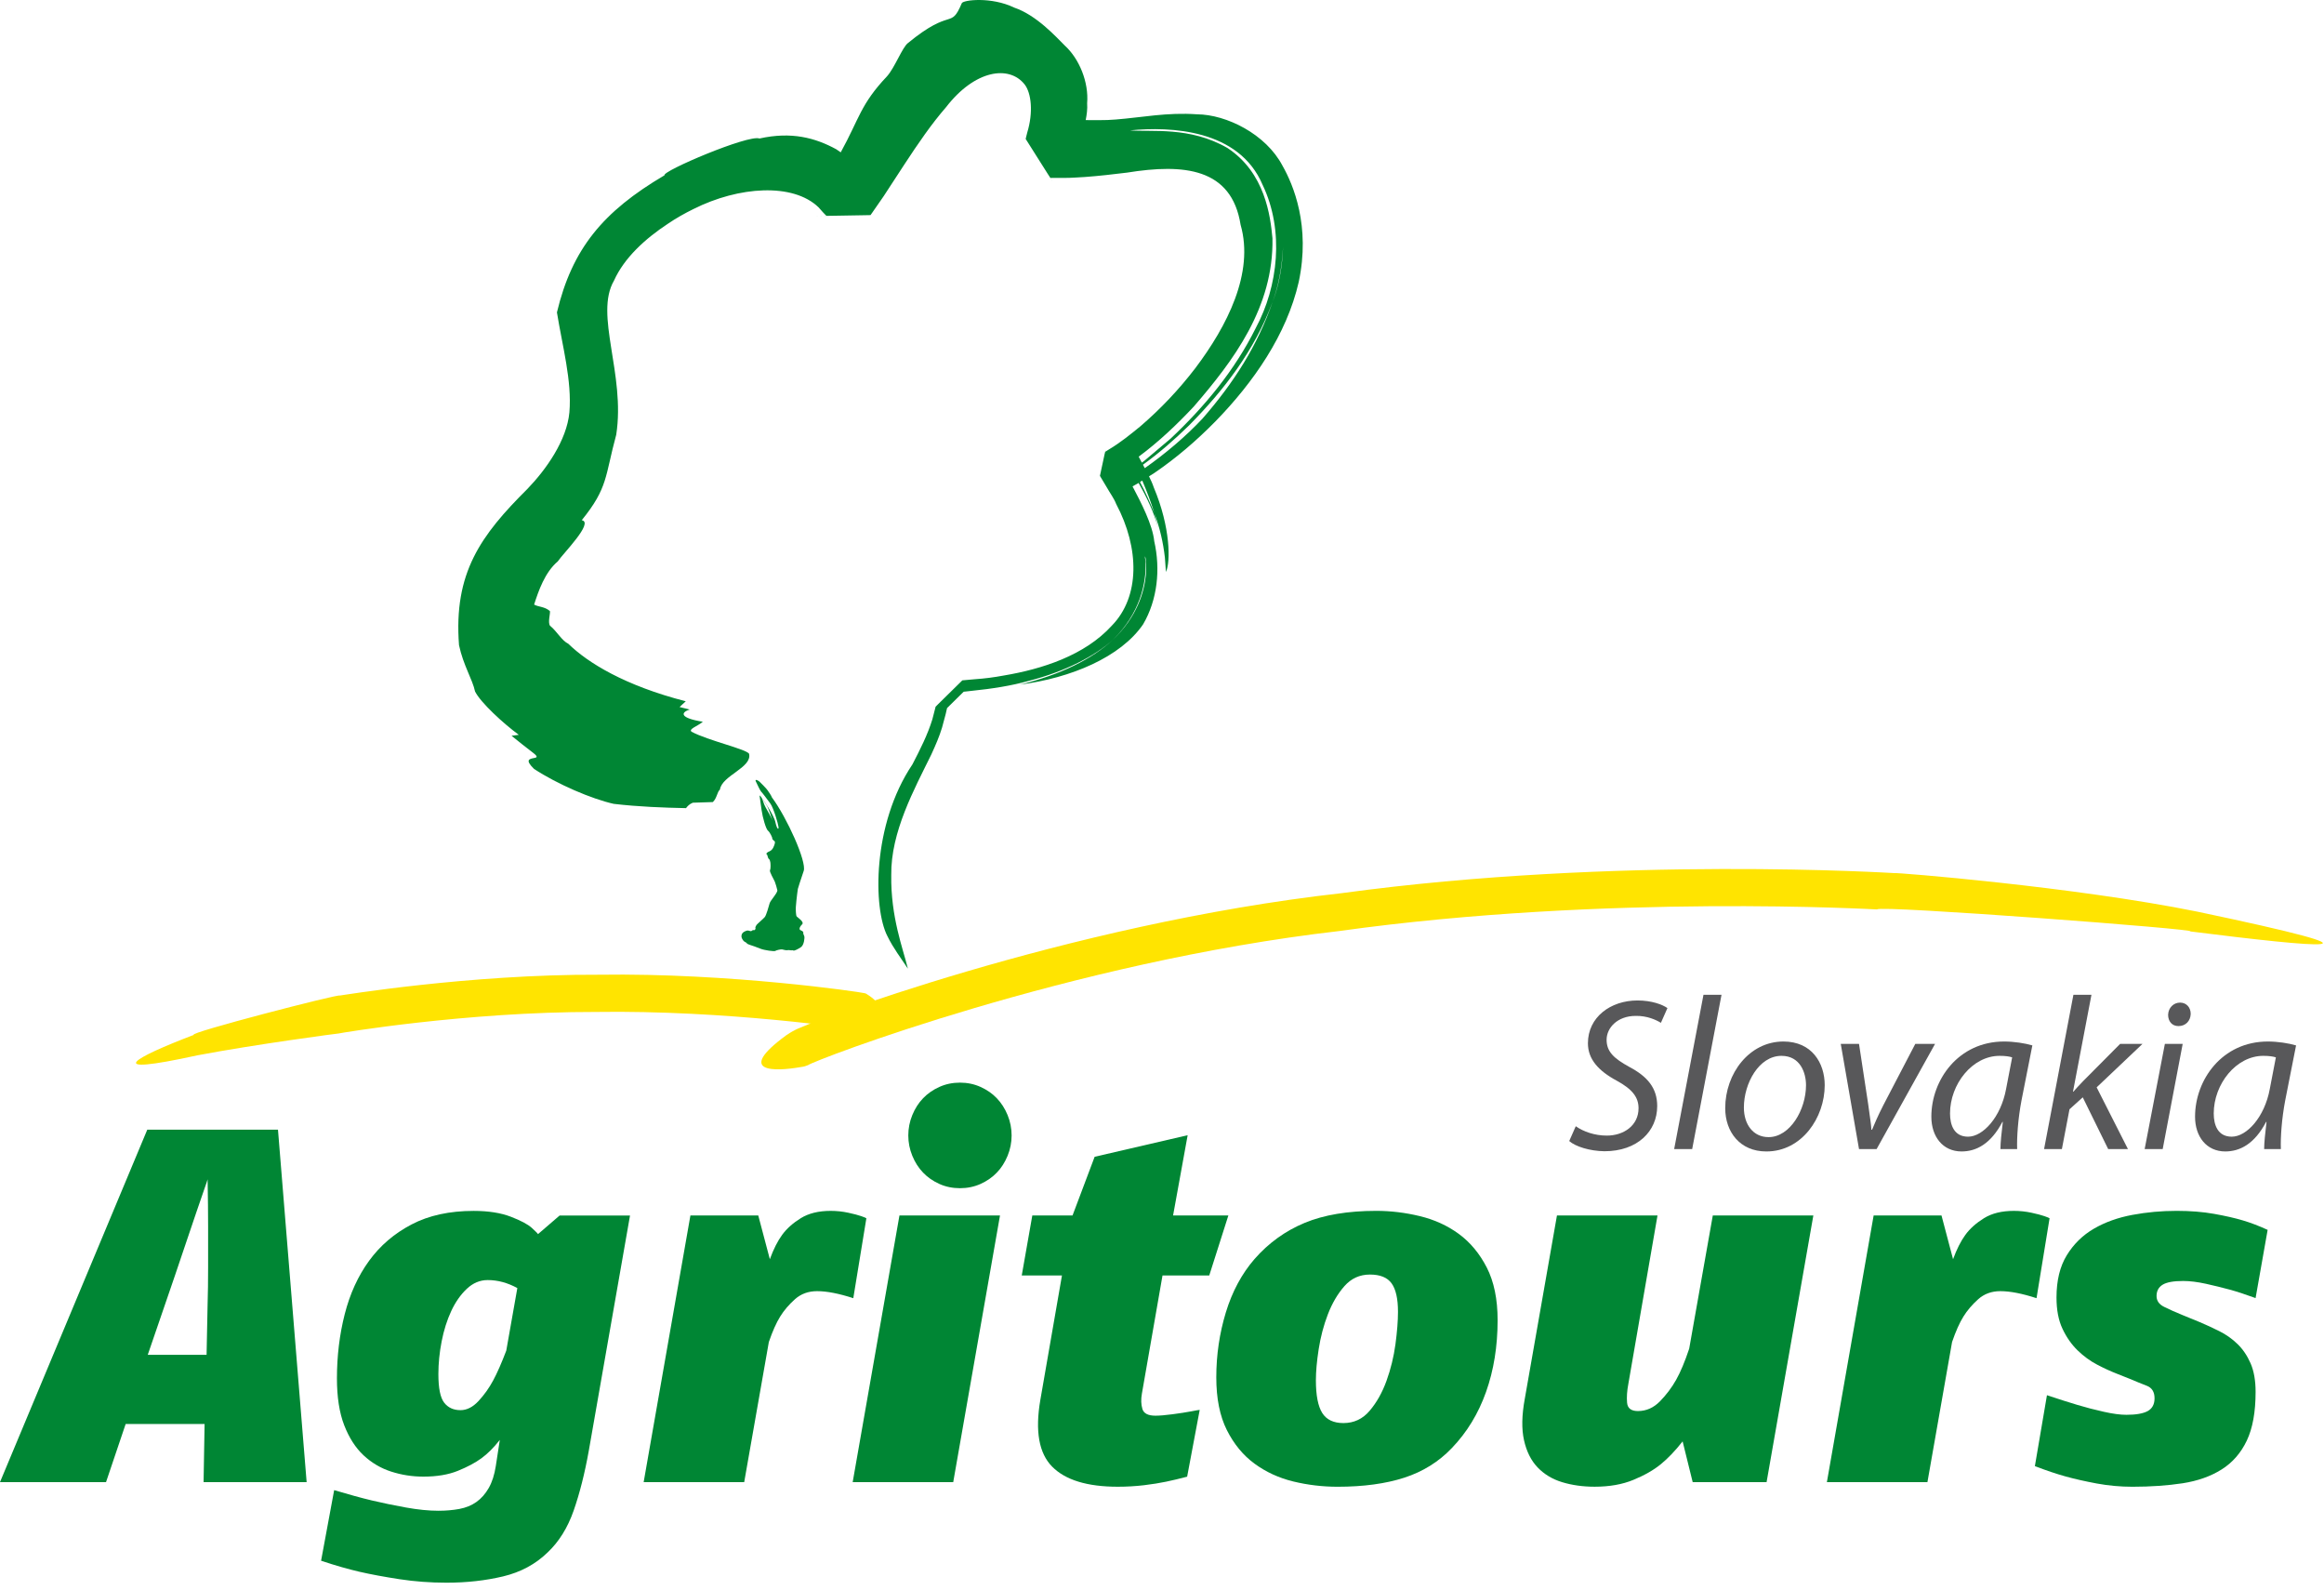
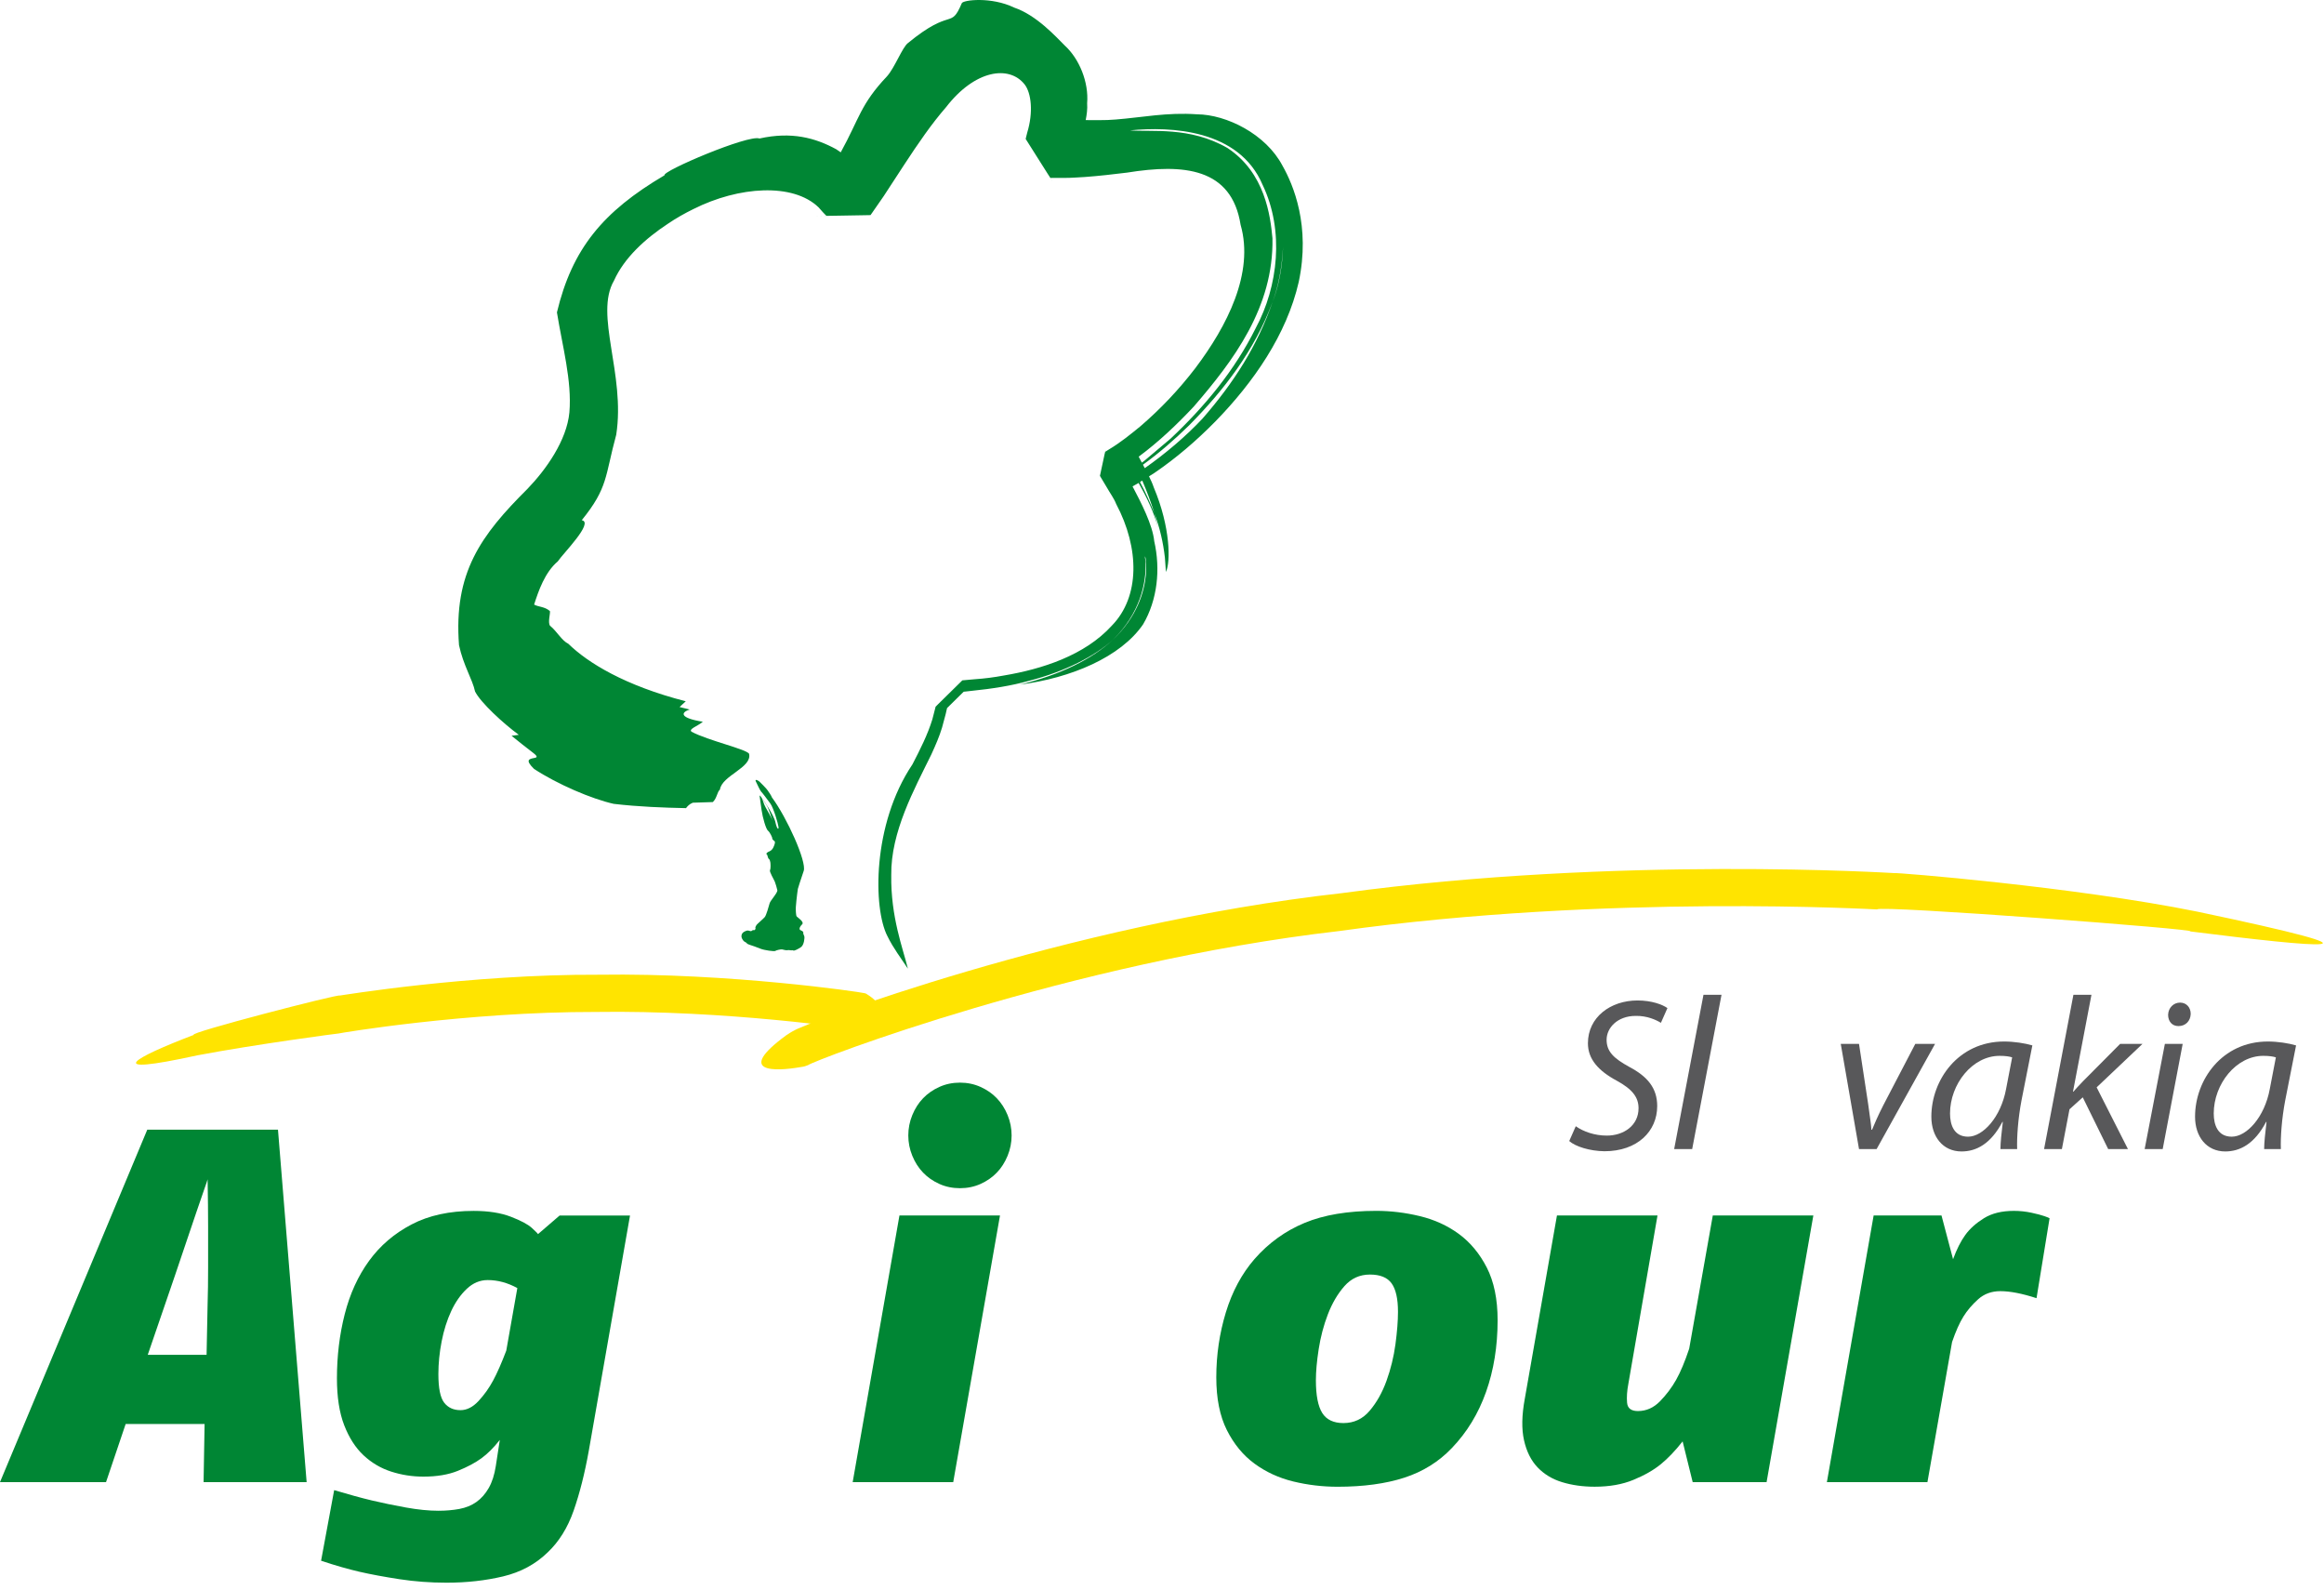
<svg xmlns="http://www.w3.org/2000/svg" width="155" height="106" viewBox="0 0 155 106" fill="none">
  <path d="M51.437 53.068C51.33 52.868 51.183 52.699 51.166 52.658C51.148 52.617 50.738 52.194 50.645 52.111C50.553 52.029 50.323 51.923 50.411 52.106C50.499 52.288 50.696 52.718 50.761 52.781C50.829 52.842 51.157 53.275 51.38 53.581C51.601 53.889 51.901 54.941 51.923 55.142C51.945 55.344 51.823 55.321 51.716 54.825C51.609 54.328 50.835 53.214 50.841 53.234C50.849 53.255 50.978 53.462 51.128 53.69C51.28 53.919 51.493 54.629 51.511 54.694C51.531 54.757 51.531 54.757 51.511 54.694C51.493 54.63 51.406 54.45 51.32 54.295C51.232 54.142 51.111 53.925 51.054 53.818C50.995 53.711 50.927 53.544 50.902 53.447C50.875 53.352 50.824 53.23 50.789 53.178C50.754 53.126 50.709 53.074 50.691 53.062C50.673 53.05 50.66 53.041 50.658 53.042C50.658 53.044 50.719 53.477 50.793 54.008C50.867 54.535 51.09 55.286 51.217 55.386C51.348 55.486 51.524 55.859 51.506 55.904C51.49 55.947 51.606 56.059 51.647 56.078C51.688 56.096 51.698 56.188 51.665 56.282C51.634 56.376 51.558 56.67 51.321 56.766C51.087 56.859 51.096 56.965 51.141 56.971C51.188 56.978 51.209 57.23 51.274 57.266C51.337 57.3 51.368 57.435 51.379 57.502C51.391 57.566 51.412 57.919 51.356 58.019C51.297 58.12 51.62 58.647 51.676 58.788C51.731 58.932 51.807 59.187 51.844 59.353C51.883 59.52 51.389 60.029 51.332 60.227C51.275 60.428 51.107 61.032 51.008 61.148C50.908 61.267 50.473 61.636 50.457 61.675C50.441 61.715 50.357 61.822 50.385 61.877C50.414 61.931 50.338 62.036 50.295 62.023C50.252 62.007 50.195 62.017 50.172 62.044C50.149 62.071 50.102 62.09 50.067 62.089C50.032 62.084 49.958 62.066 49.899 62.047C49.84 62.026 49.629 62.108 49.542 62.194C49.456 62.276 49.425 62.438 49.476 62.55C49.525 62.663 49.609 62.773 49.665 62.794C49.72 62.816 49.786 62.861 49.811 62.898C49.836 62.934 49.934 62.983 50.026 63.008C50.118 63.031 50.493 63.167 50.731 63.264C50.971 63.359 51.647 63.456 51.708 63.407C51.771 63.355 52.11 63.286 52.167 63.306C52.226 63.328 52.478 63.382 52.536 63.356C52.595 63.333 52.788 63.383 52.8 63.367C52.812 63.353 52.868 63.358 52.925 63.382C52.984 63.403 53.206 63.3 53.423 63.153C53.638 63.007 53.673 62.493 53.646 62.434C53.619 62.379 53.552 62.221 53.576 62.193C53.601 62.163 53.535 62.078 53.406 62.032C53.275 61.989 53.314 61.812 53.494 61.639C53.672 61.469 53.185 61.176 53.133 61.105C53.082 61.035 53.07 60.651 53.078 60.489C53.086 60.328 53.146 59.76 53.166 59.618C53.186 59.477 53.205 59.322 53.213 59.273C53.221 59.221 53.397 58.682 53.604 58.071C53.811 57.462 52.493 54.531 51.481 53.166L51.437 53.068Z" fill="#008634" />
  <path d="M85.54 11.056C84.429 8.933 81.786 7.634 79.835 7.622C77.835 7.48 76.159 7.832 74.415 7.969C73.657 8.037 73.005 7.999 72.411 8.008C72.481 7.646 72.536 7.28 72.507 6.887C72.624 5.484 71.986 3.925 71.023 3.043C70.408 2.432 69.127 1.01 67.638 0.505C66.126 -0.23 64.224 -0.008 64.146 0.216C63.384 2.007 63.513 0.445 60.556 2.87C60.177 3.162 59.681 4.502 59.163 5.084C57.386 6.962 57.323 7.888 56.073 10.158C55.973 10.089 55.872 10.018 55.77 9.95C54.379 9.194 52.795 8.758 50.655 9.235C49.926 8.954 44.135 11.417 44.319 11.688C40.202 14.11 38.158 16.598 37.145 20.829C37.512 23.104 38.153 25.391 37.976 27.498C37.799 29.369 36.424 31.307 35.178 32.599C32.061 35.7 30.246 38.191 30.614 43.018C30.905 44.379 31.505 45.277 31.684 46.107C32.043 46.836 33.561 48.235 34.602 48.998L34.117 49.06C34.47 49.351 35.19 49.919 35.561 50.201C35.93 50.482 35.78 50.513 35.625 50.543C35.317 50.604 34.984 50.652 35.619 51.271C37.168 52.29 39.481 53.279 40.935 53.601C42.605 53.796 44.228 53.854 45.753 53.886C45.86 53.748 45.983 53.614 46.207 53.524L47.544 53.481C47.829 53.201 47.815 52.831 48.017 52.645C48.152 51.71 50.169 51.186 49.962 50.268C49.835 49.965 47.206 49.376 46.13 48.794C45.884 48.613 46.553 48.412 46.876 48.125C45.354 47.885 45.364 47.514 46.002 47.311C45.661 47.228 45.323 47.144 45.323 47.144C45.427 47.049 45.737 46.761 45.737 46.761C41.669 45.716 39.204 44.193 37.907 42.928C37.454 42.706 37.15 42.1 36.684 41.722C36.524 41.503 36.713 40.92 36.677 40.745C36.315 40.436 35.91 40.477 35.623 40.312C35.909 39.422 36.334 38.166 37.201 37.434C37.553 36.904 39.633 34.833 38.8 34.686C40.567 32.505 40.341 31.774 41.1 28.986C41.725 24.95 39.626 20.985 40.95 18.713C41.63 17.196 43.03 15.917 44.538 14.925C45.102 14.539 45.683 14.217 46.252 13.938C49.274 12.419 52.89 12.178 54.595 13.826L54.888 14.156L55.04 14.314L55.118 14.392C52.495 14.437 58.696 14.337 58.059 14.342L58.065 14.333L58.079 14.316L58.104 14.28L58.155 14.208L58.936 13.082L60.329 10.948C61.229 9.574 62.126 8.263 63.099 7.145C65.013 4.665 67.298 4.319 68.337 5.629C68.784 6.202 68.925 7.481 68.513 8.836L68.449 9.09L68.417 9.223L68.411 9.255L68.407 9.264C71.686 14.455 69.323 10.702 70.057 11.861L70.08 11.862H70.172H70.908C71.404 11.872 71.873 11.824 72.359 11.802C73.314 11.733 74.252 11.621 75.168 11.51C78.963 10.9 82.14 11.198 82.742 14.987C83.664 18.204 81.834 21.754 79.717 24.556C78.627 25.98 77.387 27.286 76.057 28.426C75.385 28.979 74.702 29.524 73.994 29.948L73.732 30.113L73.716 30.123C73.56 30.838 74.044 28.537 73.361 31.729L73.381 31.763L73.42 31.831L73.502 31.968L73.828 32.513C74.031 32.88 74.297 33.223 74.443 33.604C76.009 36.553 76.037 39.791 74.154 41.717C72.343 43.709 69.498 44.615 66.943 45.044C66.298 45.165 65.658 45.247 65.019 45.29L64.548 45.332L64.316 45.353L64.201 45.363L64.185 45.364C60.628 48.86 63.197 46.341 62.402 47.124L62.396 47.148L62.382 47.197L62.183 47.968C61.87 48.984 61.38 49.955 60.853 50.972C58.162 54.973 58.23 60.588 59.189 62.426C59.582 63.232 60.095 63.892 60.552 64.59C60.228 63.252 59.402 61.16 59.443 58.352C59.406 55.476 60.976 52.629 62.113 50.312C62.39 49.709 62.65 49.114 62.83 48.516L63.072 47.617L63.123 47.391L63.15 47.278L63.162 47.222L63.164 47.215C65.377 45.036 63.781 46.61 64.277 46.123L64.293 46.122L64.324 46.119L64.822 46.063C66.146 45.928 67.449 45.729 68.636 45.394C71.036 44.779 73.025 43.747 74.228 42.659C76.017 40.906 76.466 38.909 76.404 37.436C76.131 35.994 77.451 39.598 74.228 42.659C72.83 43.951 70.705 45.004 68.017 45.65C71.429 45.213 74.744 43.817 76.24 41.629C77.195 40.001 77.41 37.963 76.982 36.084C76.875 35.001 76.099 33.496 75.535 32.431L75.914 32.218L75.941 32.201C76.48 33.152 76.959 34.146 77.257 35.233L76.995 34.224C76.706 33.516 76.397 32.807 76.032 32.141L76.184 32.045C76.493 32.758 76.76 33.484 76.995 34.224C77.347 35.172 77.579 36.161 77.694 37.188L77.762 38.147L77.774 38.105C78.065 37.472 78.079 35.174 76.95 32.498C76.866 32.245 76.753 32.002 76.634 31.763L77.005 31.527C78.433 30.554 79.794 29.39 81.069 28.092C83.592 25.504 85.813 22.321 86.618 18.806C87.417 15.068 86.259 12.323 85.54 11.056ZM79.617 27.113C82.251 24.066 84.958 20.495 84.867 15.889C84.728 14.4 84.381 11.524 81.865 9.868C79.356 8.418 76.78 8.813 75.367 8.693C78.074 8.427 82.636 8.617 84.21 12.326C85.677 15.393 85.239 19.114 83.753 21.873C82.339 24.714 80.337 27.116 78.087 29.235L76.306 30.738L76.154 30.847C76.086 30.72 76.017 30.593 75.951 30.459L75.947 30.45C77.285 29.458 78.486 28.319 79.617 27.113ZM84.878 20.123C83.866 23.048 82.3 25.509 80.193 27.921C79.091 29.092 77.744 30.238 76.351 31.216C76.308 31.14 76.269 31.066 76.228 30.988C77.335 30.191 78.347 29.303 79.31 28.36C81.606 26.038 83.667 23.396 84.878 20.123C85.286 19.019 85.499 17.784 85.573 16.474C85.528 17.754 85.313 19.007 84.878 20.123Z" fill="#008634" />
  <path d="M105.096 75.097C105.617 75.46 106.357 75.721 107.168 75.721C108.269 75.721 109.283 75.07 109.283 73.895C109.283 73.171 108.877 72.635 107.848 72.07C106.602 71.403 105.907 70.621 105.907 69.564C105.907 67.826 107.414 66.71 109.21 66.71C110.167 66.71 110.877 66.984 111.21 67.218L110.775 68.201C110.47 68.013 109.862 67.724 109.094 67.739C107.877 67.739 107.153 68.535 107.153 69.332C107.153 70.129 107.645 70.579 108.674 71.144C109.876 71.781 110.528 72.549 110.528 73.751C110.528 75.431 109.21 76.764 107.007 76.764C106.023 76.751 105.066 76.447 104.66 76.084L105.096 75.097Z" fill="#58585A" />
  <path d="M111.659 76.618L113.614 66.332H114.817L112.861 76.618H111.659Z" fill="#58585A" />
-   <path d="M117.802 76.778C116.049 76.778 115.064 75.474 115.064 73.894C115.064 71.576 116.672 69.447 118.947 69.447C120.844 69.447 121.7 70.882 121.7 72.359C121.7 74.532 120.164 76.778 117.817 76.778H117.802ZM117.961 75.822C119.381 75.822 120.453 73.996 120.453 72.359C120.453 71.546 120.076 70.403 118.815 70.403C117.308 70.403 116.309 72.243 116.309 73.85C116.309 74.996 116.946 75.822 117.946 75.822H117.961Z" fill="#58585A" />
  <path d="M123.988 69.607L124.596 73.605C124.698 74.402 124.798 74.953 124.813 75.33H124.857C125.016 74.953 125.205 74.489 125.61 73.692L127.74 69.607H129.058L125.161 76.619H123.988L122.77 69.607H123.988Z" fill="#58585A" />
  <path d="M133.42 76.618C133.42 76.198 133.492 75.531 133.579 74.808H133.55C132.782 76.27 131.812 76.778 130.826 76.778C129.58 76.778 128.812 75.793 128.812 74.46C128.812 72.011 130.608 69.447 133.666 69.447C134.332 69.447 135.057 69.562 135.549 69.707L134.825 73.374C134.593 74.591 134.506 75.837 134.535 76.618H133.42ZM134.202 70.504C134.028 70.447 133.767 70.403 133.361 70.403C131.55 70.403 130.058 72.287 130.058 74.243C130.058 75.025 130.333 75.793 131.26 75.793C132.26 75.793 133.448 74.489 133.795 72.62L134.202 70.504Z" fill="#58585A" />
  <path d="M136.331 76.618L138.287 66.332H139.49L138.259 72.793H138.287C138.49 72.547 138.751 72.287 138.939 72.084L141.402 69.606H142.894L139.837 72.504L141.923 76.618H140.605L138.91 73.169L138.026 73.966L137.519 76.618H136.331V76.618Z" fill="#58585A" />
  <path d="M143.039 76.618L144.387 69.606H145.575L144.242 76.618H143.039ZM145.285 68.418C144.864 68.418 144.603 68.1 144.603 67.665C144.618 67.201 144.965 66.853 145.4 66.853C145.821 66.853 146.11 67.171 146.11 67.606C146.095 68.085 145.762 68.418 145.298 68.418H145.285Z" fill="#58585A" />
  <path d="M151.008 76.618C151.008 76.198 151.08 75.531 151.167 74.808H151.138C150.37 76.27 149.4 76.778 148.414 76.778C147.168 76.778 146.4 75.793 146.4 74.46C146.4 72.011 148.196 69.447 151.254 69.447C151.92 69.447 152.645 69.562 153.137 69.707L152.413 73.374C152.181 74.591 152.094 75.837 152.123 76.618H151.008ZM151.79 70.504C151.616 70.447 151.355 70.403 150.949 70.403C149.138 70.403 147.646 72.287 147.646 74.243C147.646 75.025 147.921 75.793 148.848 75.793C149.848 75.793 151.036 74.489 151.383 72.62L151.79 70.504Z" fill="#58585A" />
  <path d="M13.578 98.826L13.645 94.951H8.381L7.072 98.826H0L9.823 75.326H18.54L20.451 98.826H13.578ZM13.88 84.503C13.88 83.565 13.88 82.659 13.88 81.787C13.88 80.916 13.869 79.865 13.846 78.635C13.846 78.658 13.779 78.86 13.644 79.239C13.509 79.62 13.331 80.139 13.107 80.799C12.884 81.458 12.649 82.152 12.403 82.878C12.157 83.604 11.912 84.331 11.666 85.058C11.42 85.785 11.207 86.405 11.028 86.919L9.855 90.337H13.778L13.847 86.918C13.869 86.246 13.88 85.441 13.88 84.503Z" fill="#008634" />
  <path d="M39.268 96.744C39 98.242 38.664 99.567 38.263 100.719C37.86 101.871 37.279 102.805 36.519 103.52C35.714 104.302 34.726 104.833 33.552 105.114C32.378 105.392 31.121 105.533 29.78 105.533C28.707 105.533 27.662 105.455 26.645 105.3C25.628 105.144 24.733 104.978 23.962 104.801C23.191 104.622 22.341 104.378 21.415 104.068L22.287 99.361C23.259 99.651 24.097 99.881 24.801 100.049C25.505 100.215 26.259 100.372 27.065 100.518C27.87 100.663 28.596 100.736 29.244 100.736C29.736 100.736 30.2 100.696 30.636 100.616C31.072 100.534 31.451 100.38 31.776 100.149C32.1 99.919 32.374 99.608 32.597 99.218C32.82 98.827 32.977 98.34 33.067 97.756L33.335 96.012C32.932 96.527 32.523 96.934 32.11 97.236C31.696 97.538 31.171 97.817 30.534 98.075C29.897 98.333 29.132 98.46 28.238 98.46C27.5 98.46 26.785 98.349 26.092 98.126C25.399 97.903 24.785 97.541 24.248 97.04C23.712 96.538 23.281 95.87 22.957 95.033C22.633 94.198 22.472 93.155 22.472 91.908C22.472 90.415 22.645 88.989 22.991 87.63C23.337 86.271 23.879 85.083 24.617 84.069C25.354 83.055 26.298 82.247 27.45 81.645C28.601 81.042 29.982 80.742 31.591 80.742C32.574 80.742 33.401 80.872 34.072 81.131C34.742 81.39 35.205 81.636 35.463 81.87C35.72 82.105 35.86 82.245 35.883 82.29L37.324 81.05H42.019L39.268 96.744ZM32.525 85.354C32.01 85.354 31.546 85.549 31.133 85.938C30.719 86.328 30.373 86.823 30.094 87.422C29.814 88.024 29.602 88.695 29.456 89.441C29.31 90.186 29.238 90.915 29.238 91.626C29.238 92.562 29.366 93.195 29.624 93.528C29.882 93.862 30.245 94.028 30.714 94.028C31.139 94.028 31.541 93.823 31.922 93.411C32.302 93 32.626 92.544 32.894 92.044C33.163 91.544 33.453 90.882 33.766 90.059L34.504 85.888C33.854 85.531 33.195 85.354 32.525 85.354Z" fill="#008634" />
-   <path d="M56.911 86.562C55.95 86.249 55.144 86.093 54.496 86.093C53.915 86.093 53.423 86.272 53.021 86.63C52.618 86.989 52.289 87.376 52.032 87.79C51.775 88.204 51.524 88.769 51.278 89.484L49.635 98.826H42.929L46.047 81.047H50.573L51.345 83.963C51.59 83.293 51.864 82.752 52.166 82.338C52.468 81.925 52.881 81.555 53.406 81.23C53.931 80.903 54.596 80.74 55.402 80.74C55.804 80.74 56.195 80.782 56.576 80.864C56.956 80.947 57.246 81.022 57.448 81.094C57.649 81.165 57.76 81.212 57.783 81.233L56.911 86.562Z" fill="#008634" />
  <path d="M63.576 98.826H56.87L59.989 81.047H66.695L63.576 98.826ZM67.47 75.71C67.47 76.178 67.381 76.632 67.202 77.067C67.023 77.504 66.784 77.879 66.483 78.189C66.182 78.504 65.82 78.754 65.397 78.945C64.973 79.135 64.516 79.228 64.025 79.228C63.534 79.228 63.076 79.135 62.653 78.945C62.229 78.754 61.866 78.504 61.566 78.189C61.265 77.877 61.026 77.504 60.847 77.067C60.668 76.632 60.579 76.177 60.579 75.71C60.579 75.242 60.668 74.787 60.847 74.352C61.026 73.916 61.265 73.541 61.566 73.23C61.867 72.915 62.23 72.665 62.653 72.475C63.076 72.284 63.533 72.189 64.025 72.189C64.515 72.189 64.973 72.284 65.397 72.475C65.82 72.665 66.183 72.915 66.483 73.23C66.784 73.543 67.023 73.918 67.202 74.352C67.38 74.787 67.47 75.24 67.47 75.71Z" fill="#008634" />
-   <path d="M80.652 85.046H77.534L76.159 92.928C76.092 93.306 76.102 93.647 76.192 93.947C76.281 94.248 76.573 94.397 77.065 94.397C77.332 94.397 77.712 94.366 78.204 94.301C78.696 94.236 79.109 94.172 79.445 94.108C79.781 94.044 79.971 94.01 80.015 94.01L79.177 98.464C78.663 98.599 78.194 98.71 77.769 98.799C77.344 98.888 76.853 98.966 76.294 99.034C75.734 99.099 75.154 99.134 74.55 99.134C72.516 99.134 71.057 98.688 70.175 97.796C69.291 96.904 69.029 95.42 69.386 93.344L70.828 85.046H68.146L68.85 81.047H71.533L73.008 77.133L79.211 75.695L78.239 81.047H81.926L80.652 85.046Z" fill="#008634" />
  <path d="M99.884 88.031C99.884 89.77 99.626 91.365 99.112 92.814C98.597 94.263 97.837 95.51 96.829 96.558C95.957 97.472 94.898 98.13 93.657 98.532C92.415 98.933 90.933 99.135 89.211 99.135C88.203 99.135 87.218 99.017 86.256 98.784C85.293 98.549 84.432 98.153 83.672 97.596C82.91 97.038 82.295 96.29 81.825 95.356C81.355 94.418 81.121 93.249 81.121 91.843C81.121 90.35 81.333 88.906 81.758 87.511C82.183 86.118 82.821 84.931 83.672 83.95C84.611 82.879 85.725 82.076 87.012 81.541C88.297 81.007 89.893 80.739 91.795 80.739C92.756 80.739 93.725 80.856 94.698 81.091C95.671 81.326 96.538 81.721 97.299 82.278C98.06 82.837 98.681 83.584 99.162 84.519C99.641 85.456 99.884 86.626 99.884 88.031ZM93.239 87.469C93.239 86.597 93.096 85.966 92.813 85.573C92.53 85.181 92.048 84.986 91.368 84.986C90.688 84.986 90.122 85.243 89.668 85.757C89.214 86.273 88.847 86.9 88.563 87.638C88.279 88.376 88.076 89.15 87.951 89.954C87.826 90.76 87.764 91.454 87.764 92.035C87.764 93.043 87.906 93.769 88.189 94.219C88.472 94.666 88.943 94.889 89.6 94.889C90.302 94.889 90.886 94.617 91.351 94.067C91.817 93.519 92.191 92.853 92.474 92.07C92.757 91.287 92.956 90.475 93.07 89.635C93.182 88.796 93.239 88.075 93.239 87.469Z" fill="#008634" />
  <path d="M117.823 98.826H112.894L112.223 96.111C111.731 96.736 111.245 97.245 110.765 97.636C110.285 98.027 109.675 98.374 108.938 98.677C108.2 98.982 107.339 99.133 106.356 99.133C105.573 99.133 104.852 99.032 104.193 98.832C103.534 98.632 102.987 98.302 102.55 97.844C102.113 97.386 101.812 96.782 101.645 96.034C101.477 95.287 101.494 94.366 101.696 93.271L103.842 81.045H110.548L108.603 92.277C108.513 92.746 108.486 93.166 108.519 93.535C108.552 93.904 108.792 94.088 109.241 94.088C109.8 94.088 110.291 93.87 110.716 93.434C111.141 92.998 111.498 92.524 111.788 92.01C112.079 91.494 112.37 90.802 112.661 89.93L114.236 81.045H120.942L117.823 98.826Z" fill="#008634" />
  <path d="M135.827 86.562C134.866 86.249 134.06 86.093 133.413 86.093C132.832 86.093 132.34 86.272 131.938 86.63C131.535 86.989 131.206 87.376 130.949 87.79C130.691 88.204 130.44 88.769 130.194 89.484L128.551 98.826H121.845L124.963 81.047H129.489L130.26 83.963C130.505 83.293 130.78 82.752 131.081 82.338C131.383 81.925 131.796 81.555 132.32 81.23C132.845 80.903 133.51 80.74 134.316 80.74C134.717 80.74 135.109 80.782 135.49 80.864C135.87 80.947 136.16 81.022 136.362 81.094C136.562 81.165 136.674 81.212 136.697 81.233L135.827 86.562Z" fill="#008634" />
-   <path d="M150.437 86.555C149.766 86.309 149.185 86.12 148.694 85.986C148.202 85.853 147.676 85.724 147.118 85.6C146.558 85.478 146.056 85.415 145.609 85.415C144.96 85.415 144.502 85.499 144.233 85.666C143.965 85.834 143.832 86.085 143.832 86.418C143.832 86.733 143.999 86.972 144.335 87.139C144.67 87.306 145.083 87.492 145.575 87.692L146.716 88.159C147.141 88.338 147.576 88.54 148.023 88.763C148.47 88.987 148.874 89.27 149.231 89.618C149.588 89.963 149.878 90.391 150.103 90.904C150.326 91.418 150.438 92.052 150.438 92.812C150.438 94.15 150.242 95.234 149.851 96.058C149.459 96.882 148.901 97.523 148.174 97.981C147.447 98.439 146.581 98.746 145.575 98.903C144.569 99.056 143.451 99.135 142.222 99.135C141.416 99.135 140.623 99.062 139.841 98.918C139.059 98.772 138.366 98.615 137.763 98.448C137.159 98.281 136.477 98.052 135.717 97.76L136.522 93.031C137.327 93.299 138.008 93.516 138.568 93.683C139.127 93.852 139.708 94.001 140.311 94.136C140.914 94.272 141.417 94.338 141.82 94.338C142.467 94.338 142.943 94.254 143.245 94.088C143.547 93.919 143.698 93.636 143.698 93.234C143.698 92.811 143.524 92.534 143.177 92.4C142.83 92.266 142.445 92.111 142.021 91.93L141.183 91.597C140.781 91.441 140.344 91.242 139.874 90.996C139.405 90.751 138.969 90.433 138.567 90.043C138.164 89.653 137.829 89.174 137.56 88.606C137.291 88.038 137.159 87.344 137.159 86.519C137.159 85.382 137.388 84.442 137.846 83.697C138.304 82.951 138.908 82.359 139.657 81.925C140.406 81.49 141.261 81.186 142.222 81.007C143.183 80.828 144.166 80.739 145.172 80.739C146.089 80.739 146.921 80.805 147.67 80.939C148.419 81.073 149.057 81.218 149.581 81.374C150.105 81.529 150.659 81.74 151.241 82.007L150.437 86.555Z" fill="#008634" />
  <path d="M53.894 71.022C53.719 71.091 53.656 71.117 53.404 71.151C51.695 71.452 49 71.55 52.442 69.029C52.505 68.983 52.814 68.784 52.98 68.707C53.364 68.39 71.001 61.62 89.504 59.553C107.915 57.041 126.364 58.225 126.339 58.217C126.34 58.16 138.302 59.119 146.533 60.784C160.464 63.711 154.721 63.194 146.064 62.105C146.985 61.984 125.209 60.336 125.197 60.64C125.223 60.65 107.218 59.581 89.322 62.081C71.33 64.154 54.274 70.713 53.894 71.022Z" fill="#FFE400" />
  <path d="M57.62 66.217C57.711 66.232 57.743 66.235 57.853 66.315C58.648 66.802 59.598 67.886 57.533 68.621C57.495 68.635 57.321 68.679 57.235 68.677C57.028 68.61 48.39 67.344 39.727 67.476C31.063 67.461 22.584 68.897 22.596 68.91C22.594 68.9 17.06 69.632 13.173 70.367C6.627 71.799 8.963 70.515 12.926 69.005C12.433 68.894 22.632 66.255 22.669 66.381C22.663 66.391 31.237 64.956 39.955 64.994C48.667 64.864 57.376 66.146 57.62 66.217Z" fill="#FFE400" />
</svg>